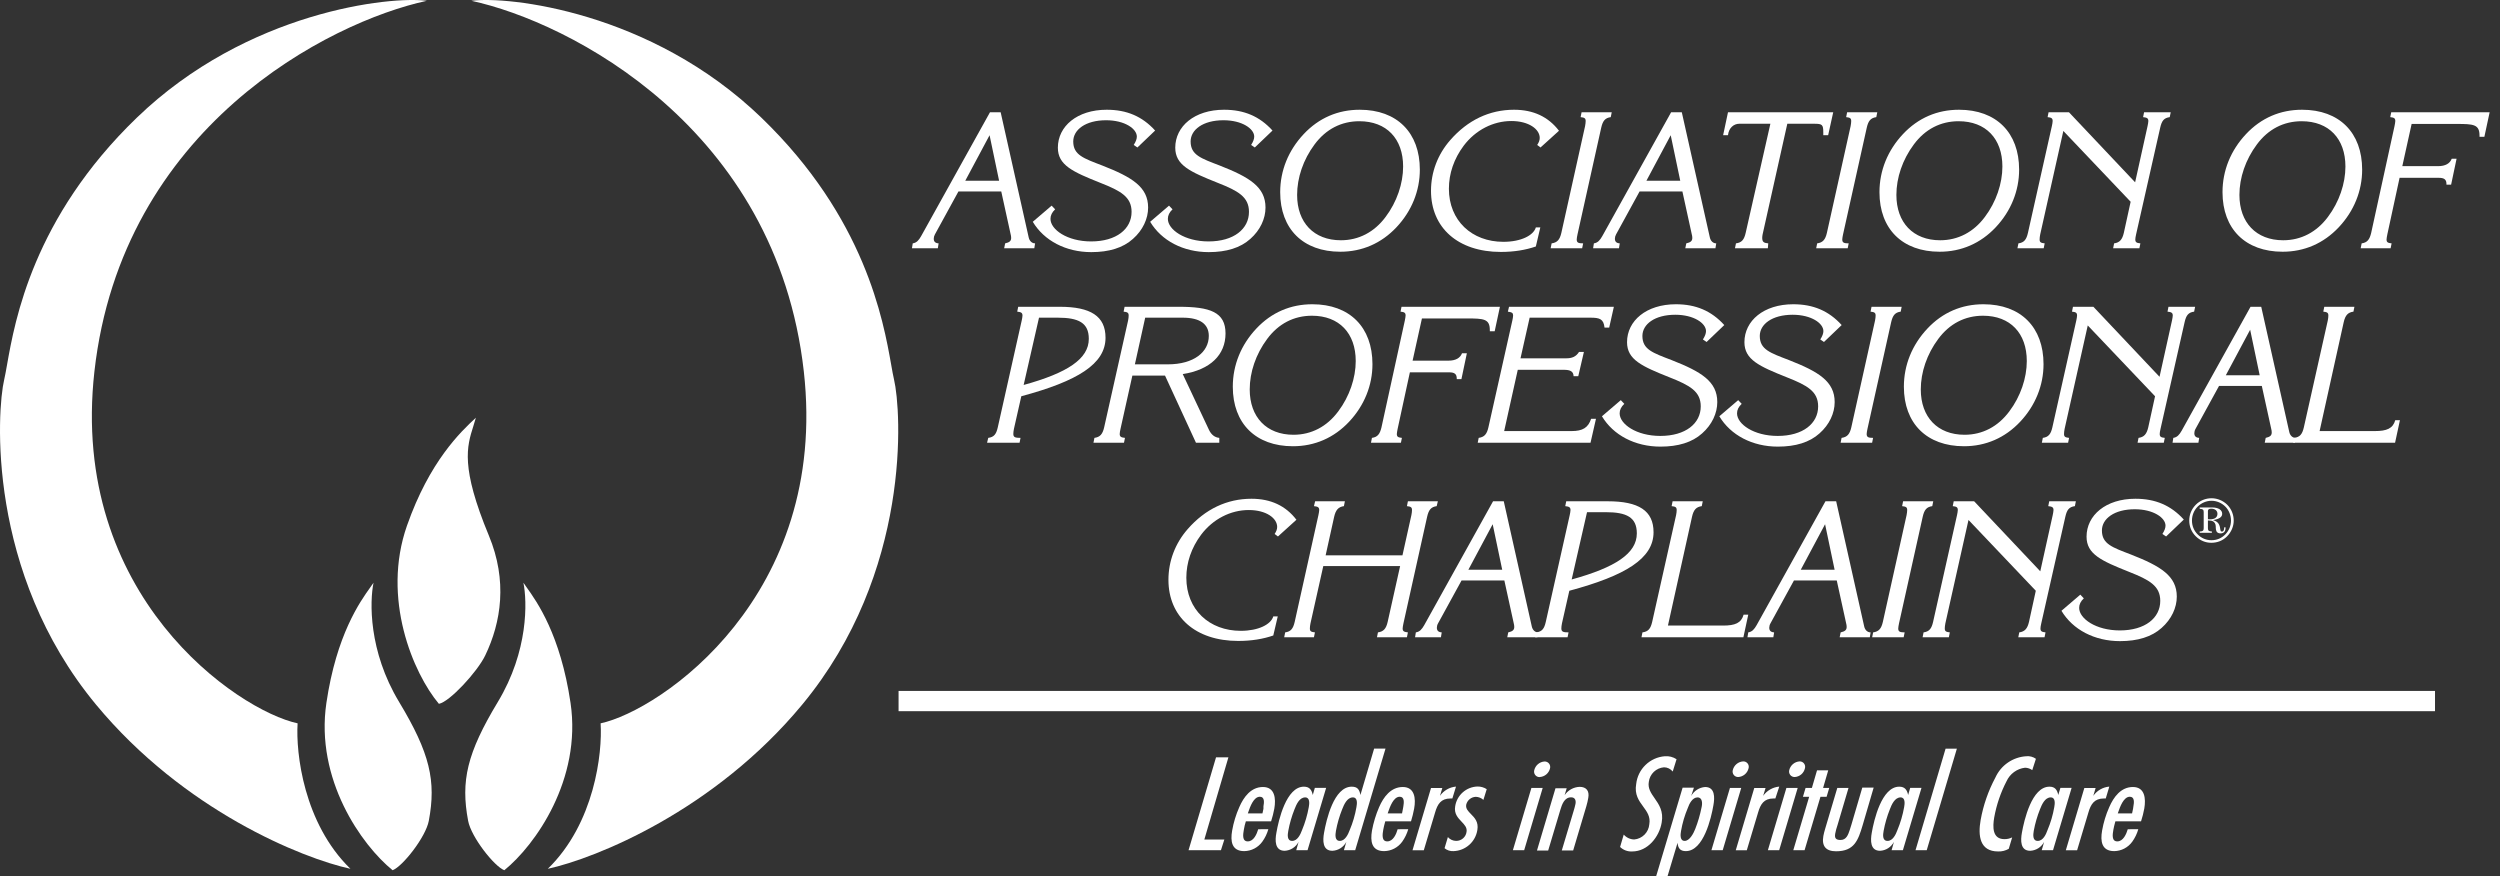
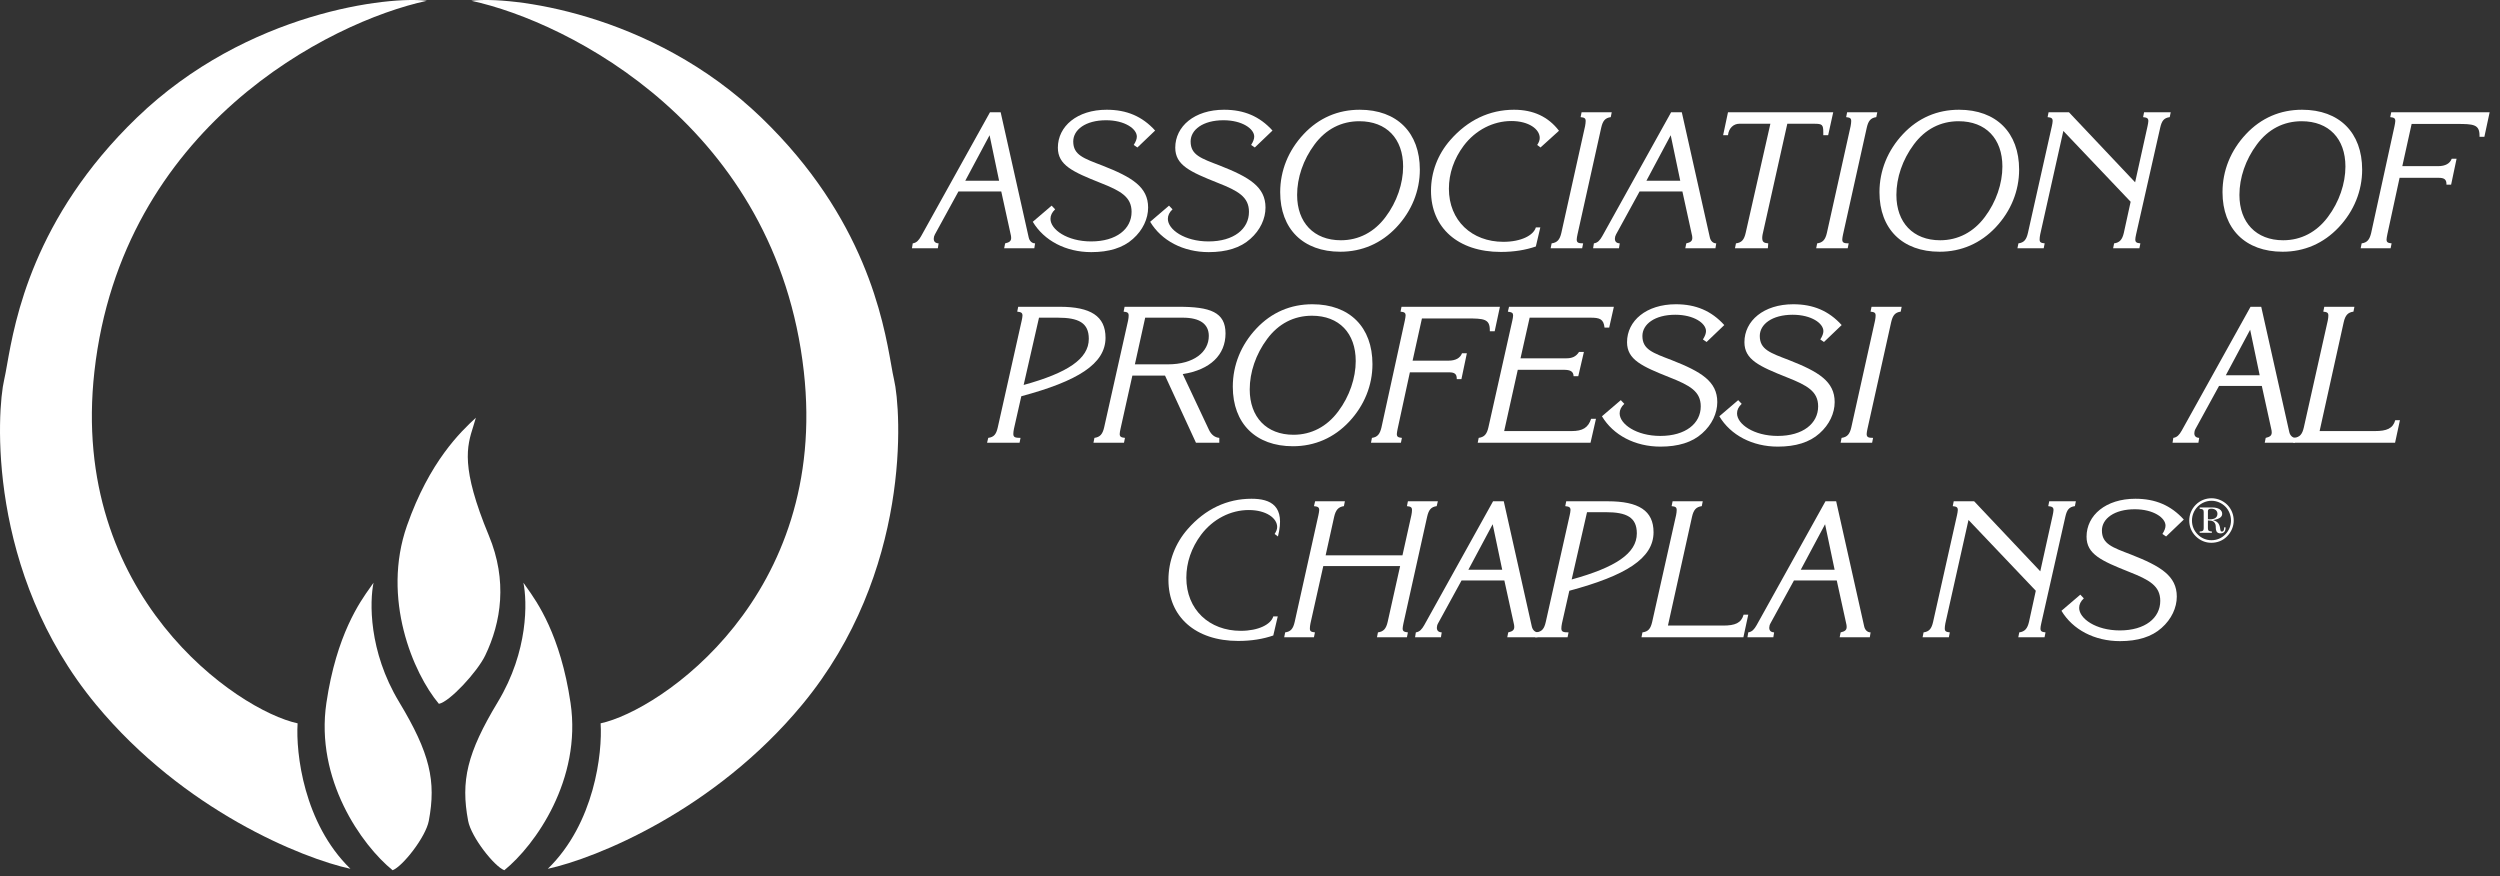
<svg xmlns="http://www.w3.org/2000/svg" width="234" height="82" viewBox="0 0 234 82" fill="none">
  <rect x="0" y="0" width="234" height="82" fill="#333333" stroke="none" />
  <path d="M8.99 65.954C17.206 75.874 28.287 80.332 32.801 81.321C28.419 77.061 27.679 70.468 27.856 67.704C22.227 66.487 6.479 55.761 8.838 34.764C11.403 11.922 30.798 2.053 39.952 0.075C36.605 -0.382 23.166 1.015 12.793 11.029C3.095 20.393 1.394 29.993 0.66 34.139C0.559 34.709 0.476 35.176 0.394 35.525C-0.291 38.416 -1.28 53.554 8.99 65.954Z" fill="white" />
  <path d="M75.085 65.954C66.869 75.874 55.787 80.332 51.274 81.321C55.656 77.061 56.396 70.468 56.218 67.704C61.848 66.487 77.595 55.761 75.237 34.764C72.671 11.922 53.277 2.053 44.123 0.075C47.47 -0.382 60.909 1.015 71.281 11.029C80.98 20.393 82.68 29.993 83.415 34.139L83.415 34.14C83.516 34.709 83.598 35.176 83.681 35.525C84.366 38.416 85.355 53.554 75.085 65.954Z" fill="white" />
  <path d="M47.204 81.454C50.114 79.096 54.457 72.949 53.404 65.802C52.461 59.405 50.251 56.316 49.295 54.978C49.171 54.805 49.068 54.661 48.991 54.543C49.346 56.268 49.48 60.924 46.595 65.707C43.704 70.5 43.115 73.105 43.818 76.833C44.105 78.354 46.266 81.099 47.204 81.454Z" fill="white" />
  <path d="M30.549 65.802C29.496 72.949 33.84 79.096 36.749 81.454C37.688 81.099 39.847 78.354 40.135 76.833C40.838 73.105 40.249 70.5 37.358 65.707C34.473 60.924 34.607 56.268 34.962 54.543C34.885 54.661 34.782 54.805 34.658 54.978C33.702 56.316 31.492 59.405 30.549 65.802Z" fill="white" />
  <path d="M41.08 65.878C38.672 63.01 35.701 56.015 38.094 49.199C40.206 43.183 43.112 40.421 44.541 39.1C44.468 39.372 44.385 39.632 44.303 39.893C43.703 41.789 43.095 43.713 45.758 50.131C47.515 54.363 46.916 58.236 45.416 61.352C44.674 62.892 42.068 65.708 41.08 65.878Z" fill="white" />
  <path d="M90.349 16.917L92.624 12.657L93.516 16.917H90.349ZM87.782 23.235L87.854 22.779C87.545 22.761 87.399 22.616 87.399 22.343C87.399 22.215 87.436 22.07 87.508 21.942L89.711 17.919H93.717L94.591 21.906C94.627 22.033 94.645 22.161 94.645 22.27C94.645 22.561 94.481 22.689 94.081 22.779L93.99 23.235H96.812L96.884 22.779C96.593 22.779 96.356 22.561 96.284 22.215L93.662 10.509H92.661L86.216 22.106C85.998 22.488 85.797 22.725 85.433 22.779L85.36 23.235H87.782Z" fill="white" />
  <path d="M98.434 19.248L96.668 20.759C97.724 22.525 99.763 23.599 102.148 23.599C103.804 23.599 105.115 23.198 106.044 22.361C106.972 21.542 107.464 20.467 107.464 19.43C107.464 17.5 105.971 16.59 103.185 15.497C101.438 14.824 100.455 14.514 100.455 13.24C100.455 12.148 101.601 11.255 103.531 11.255C105.279 11.255 106.408 12.056 106.408 12.785C106.408 13.003 106.317 13.258 106.116 13.568L106.462 13.804L108.119 12.22C106.917 10.891 105.461 10.272 103.586 10.272C100.819 10.272 99.016 11.82 99.016 13.822C99.016 15.461 100.4 16.08 103.003 17.118C104.897 17.864 105.916 18.428 105.916 19.83C105.916 21.432 104.496 22.598 102.129 22.598C99.89 22.598 98.325 21.487 98.325 20.486C98.325 20.158 98.47 19.867 98.761 19.594L98.434 19.248Z" fill="white" />
  <path d="M109.421 19.248L107.655 20.759C108.711 22.525 110.75 23.599 113.135 23.599C114.792 23.599 116.102 23.198 117.031 22.361C117.959 21.542 118.451 20.467 118.451 19.43C118.451 17.5 116.958 16.59 114.173 15.497C112.425 14.824 111.442 14.514 111.442 13.24C111.442 12.148 112.589 11.255 114.519 11.255C116.266 11.255 117.395 12.056 117.395 12.785C117.395 13.003 117.304 13.258 117.104 13.568L117.45 13.804L119.106 12.22C117.905 10.891 116.448 10.272 114.573 10.272C111.806 10.272 110.004 11.82 110.004 13.822C110.004 15.461 111.387 16.08 113.991 17.118C115.884 17.864 116.904 18.428 116.904 19.83C116.904 21.432 115.483 22.598 113.117 22.598C110.877 22.598 109.312 21.487 109.312 20.486C109.312 20.158 109.457 19.867 109.749 19.594L109.421 19.248Z" fill="white" />
  <path d="M119.826 17.991C119.826 21.432 121.974 23.562 125.451 23.562C127.49 23.562 129.293 22.779 130.713 21.268C132.133 19.757 132.897 17.864 132.897 15.88C132.897 12.421 130.767 10.272 127.272 10.272C125.233 10.272 123.449 11.037 122.029 12.548C120.59 14.077 119.826 15.971 119.826 17.991ZM127.235 11.347C129.784 11.347 131.332 12.985 131.332 15.588C131.332 17.172 130.749 18.902 129.693 20.304C128.637 21.724 127.181 22.488 125.506 22.488C122.975 22.488 121.41 20.831 121.41 18.246C121.41 16.644 121.974 14.951 123.048 13.513C124.104 12.093 125.542 11.347 127.235 11.347Z" fill="white" />
  <path d="M143.755 23.071L144.174 21.287H143.755C143.536 22.033 142.371 22.634 140.715 22.634C137.765 22.634 135.617 20.649 135.617 17.664C135.617 16.244 136.09 14.86 137.001 13.64C138.111 12.166 139.768 11.328 141.461 11.328C143.1 11.328 144.119 12.093 144.119 12.912C144.119 13.131 144.028 13.349 143.882 13.568L144.192 13.804L145.921 12.239C144.92 10.928 143.518 10.272 141.716 10.272C139.422 10.272 137.383 11.237 135.745 13.112C134.579 14.441 133.942 16.098 133.942 17.864C133.942 21.305 136.455 23.581 140.478 23.581C141.716 23.581 142.808 23.398 143.755 23.071Z" fill="white" />
  <path d="M145.141 23.235H148.091L148.182 22.779C147.727 22.779 147.581 22.707 147.581 22.415C147.581 22.306 147.617 22.124 147.654 21.942L149.875 11.947C150.021 11.31 150.239 11.037 150.767 10.964L150.858 10.509H148.036L147.945 10.964C148.309 11.001 148.418 11.073 148.418 11.328C148.418 11.438 148.4 11.62 148.364 11.802L146.143 21.796C145.997 22.434 145.76 22.707 145.232 22.779L145.141 23.235Z" fill="white" />
  <path d="M154.104 16.917L156.379 12.657L157.271 16.917H154.104ZM151.537 23.235L151.609 22.779C151.3 22.761 151.154 22.616 151.154 22.343C151.154 22.215 151.191 22.07 151.263 21.942L153.466 17.919H157.472L158.345 21.906C158.382 22.033 158.4 22.161 158.4 22.27C158.4 22.561 158.236 22.689 157.836 22.779L157.745 23.235H160.566L160.639 22.779C160.348 22.779 160.111 22.561 160.039 22.215L157.417 10.509H156.416L149.971 22.106C149.752 22.488 149.552 22.725 149.188 22.779L149.115 23.235H151.537Z" fill="white" />
  <path d="M165.472 23.235L165.508 22.779C165.071 22.743 164.944 22.634 164.944 22.252C164.944 22.142 164.962 22.051 164.98 21.942L167.292 11.583H169.805C170.551 11.583 170.66 11.656 170.66 12.384C170.66 12.475 170.66 12.566 170.66 12.657H171.115L171.589 10.509H161.74L161.284 12.657H161.74C161.812 11.966 162.286 11.583 162.796 11.583H165.708L163.396 21.796C163.251 22.434 163.032 22.707 162.486 22.779L162.395 23.235H165.472Z" fill="white" />
  <path d="M169.996 23.235H172.946L173.037 22.779C172.581 22.779 172.436 22.707 172.436 22.415C172.436 22.306 172.472 22.124 172.509 21.942L174.73 11.947C174.875 11.31 175.094 11.037 175.622 10.964L175.713 10.509H172.891L172.8 10.964C173.164 11.001 173.273 11.073 173.273 11.328C173.273 11.438 173.255 11.62 173.219 11.802L170.998 21.796C170.852 22.434 170.615 22.707 170.087 22.779L169.996 23.235Z" fill="white" />
  <path d="M175.918 17.991C175.918 21.432 178.066 23.562 181.544 23.562C183.583 23.562 185.385 22.779 186.805 21.268C188.225 19.757 188.99 17.864 188.99 15.88C188.99 12.421 186.86 10.272 183.364 10.272C181.325 10.272 179.541 11.037 178.121 12.548C176.683 14.077 175.918 15.971 175.918 17.991ZM183.328 11.347C185.876 11.347 187.424 12.985 187.424 15.588C187.424 17.172 186.841 18.902 185.785 20.304C184.729 21.724 183.273 22.488 181.598 22.488C179.068 22.488 177.502 20.831 177.502 18.246C177.502 16.644 178.066 14.951 179.14 13.513C180.196 12.093 181.635 11.347 183.328 11.347Z" fill="white" />
  <path d="M190.963 21.942L193.129 12.257L199.428 18.884L198.791 21.796C198.646 22.415 198.409 22.707 197.881 22.779L197.79 23.235H200.248L200.339 22.779C199.975 22.743 199.865 22.67 199.865 22.415C199.865 22.343 199.884 22.161 199.938 21.942L202.196 11.947C202.341 11.31 202.542 11.037 203.088 10.964L203.179 10.509H200.685L200.594 10.964C200.958 11.001 201.085 11.073 201.085 11.328C201.085 11.438 201.049 11.62 201.012 11.802L199.847 17.063L193.657 10.509H191.746L191.655 10.964C192.019 11.001 192.128 11.073 192.128 11.328C192.128 11.456 192.092 11.62 192.055 11.802L189.816 21.796C189.67 22.434 189.452 22.707 188.924 22.779L188.833 23.235H191.291L191.382 22.779C191.018 22.743 190.908 22.67 190.908 22.415C190.908 22.288 190.926 22.124 190.963 21.942Z" fill="white" />
  <path d="M208.027 17.991C208.027 21.432 210.175 23.562 213.652 23.562C215.691 23.562 217.493 22.779 218.913 21.268C220.334 19.757 221.098 17.864 221.098 15.88C221.098 12.421 218.968 10.272 215.473 10.272C213.434 10.272 211.649 11.037 210.229 12.548C208.791 14.077 208.027 15.971 208.027 17.991ZM215.436 11.347C217.985 11.347 219.532 12.985 219.532 15.588C219.532 17.172 218.95 18.902 217.894 20.304C216.838 21.724 215.382 22.488 213.707 22.488C211.176 22.488 209.61 20.831 209.61 18.246C209.61 16.644 210.175 14.951 211.249 13.513C212.305 12.093 213.743 11.347 215.436 11.347Z" fill="white" />
  <path d="M223.454 21.942L224.601 16.644H228.278C228.788 16.644 228.988 16.808 228.988 17.227C228.988 17.245 228.988 17.263 228.988 17.282H229.425L229.935 14.86H229.48C229.316 15.297 228.897 15.552 228.205 15.552H224.856L225.729 11.601H229.935C231.519 11.601 232.083 11.638 232.083 12.694C232.083 12.73 232.083 12.767 232.083 12.803H232.538L233.03 10.509H223.818L223.727 10.964C224.091 11.001 224.2 11.073 224.2 11.328C224.2 11.438 224.164 11.601 224.127 11.802L221.943 21.796C221.797 22.415 221.579 22.707 221.051 22.779L220.96 23.235H223.763L223.854 22.779C223.49 22.743 223.381 22.67 223.381 22.415C223.381 22.306 223.417 22.142 223.454 21.942Z" fill="white" />
  <path d="M94.903 40.148L95.594 37.089C100.874 35.669 103.477 34.067 103.477 31.609C103.477 29.588 102.076 28.715 99.199 28.715H95.303L95.212 29.17C95.576 29.206 95.704 29.279 95.704 29.534C95.704 29.661 95.667 29.825 95.631 30.007L93.392 40.002C93.246 40.639 93.046 40.912 92.499 40.985L92.39 41.44H95.431L95.522 40.985C95.03 40.985 94.848 40.931 94.848 40.621C94.848 40.493 94.866 40.33 94.903 40.148ZM95.813 36.033L97.251 29.734H98.999C100.947 29.734 101.912 30.207 101.912 31.718C101.912 33.594 99.909 34.904 95.813 36.033Z" fill="white" />
  <path d="M104.878 40.148L105.989 35.159H109.047L111.942 41.44H114.127V40.985C113.708 40.949 113.38 40.694 113.162 40.239L110.704 35.014C113.289 34.613 114.709 33.211 114.709 31.209C114.709 29.206 113.253 28.715 110.34 28.715H105.261L105.17 29.17C105.534 29.206 105.643 29.279 105.643 29.534C105.643 29.661 105.625 29.825 105.588 30.007L103.349 40.002C103.203 40.639 102.967 40.912 102.439 40.985L102.348 41.44H105.206L105.297 40.985C104.933 40.949 104.805 40.876 104.805 40.621C104.805 40.493 104.842 40.33 104.878 40.148ZM106.225 34.103L107.19 29.734H110.704C112.324 29.734 113.144 30.335 113.144 31.445C113.144 32.938 111.76 34.103 109.302 34.103H106.225Z" fill="white" />
  <path d="M115.39 36.197C115.39 39.638 117.538 41.768 121.015 41.768C123.054 41.768 124.857 40.985 126.277 39.474C127.697 37.963 128.462 36.07 128.462 34.085C128.462 30.626 126.331 28.478 122.836 28.478C120.797 28.478 119.013 29.242 117.593 30.754C116.155 32.283 115.39 34.176 115.39 36.197ZM122.8 29.552C125.348 29.552 126.896 31.191 126.896 33.794C126.896 35.378 126.313 37.107 125.257 38.509C124.201 39.929 122.745 40.694 121.07 40.694C118.54 40.694 116.974 39.037 116.974 36.452C116.974 34.85 117.538 33.157 118.612 31.718C119.668 30.298 121.106 29.552 122.8 29.552Z" fill="white" />
  <path d="M130.817 40.148L131.964 34.85H135.642C136.151 34.85 136.352 35.014 136.352 35.432C136.352 35.451 136.352 35.469 136.352 35.487H136.789L137.298 33.066H136.843C136.679 33.503 136.261 33.758 135.569 33.758H132.219L133.093 29.807H137.298C138.882 29.807 139.447 29.843 139.447 30.899C139.447 30.936 139.447 30.972 139.447 31.008H139.902L140.393 28.715H131.181L131.09 29.17C131.454 29.206 131.564 29.279 131.564 29.534C131.564 29.643 131.527 29.807 131.491 30.007L129.306 40.002C129.16 40.621 128.942 40.912 128.414 40.985L128.323 41.44H131.127L131.218 40.985C130.854 40.949 130.744 40.876 130.744 40.621C130.744 40.512 130.781 40.348 130.817 40.148Z" fill="white" />
  <path d="M151.058 28.715H141.245L141.136 29.17C141.536 29.224 141.627 29.297 141.627 29.534C141.627 29.661 141.591 29.825 141.554 30.007L139.315 40.002C139.17 40.639 138.933 40.912 138.405 40.985L138.314 41.44H148.873L149.383 39.201H148.928C148.655 40.038 148.127 40.348 147.107 40.348H140.79L142.064 34.613H146.361C146.98 34.613 147.271 34.759 147.289 35.214H147.726L148.254 32.938H147.799C147.508 33.393 147.144 33.539 146.579 33.539H142.319L143.175 29.734H148.855C149.747 29.734 150.093 29.861 150.184 30.663H150.621L151.058 28.715Z" fill="white" />
  <path d="M151.708 37.453L149.942 38.964C150.998 40.73 153.037 41.804 155.422 41.804C157.079 41.804 158.389 41.404 159.318 40.566C160.246 39.747 160.738 38.673 160.738 37.635C160.738 35.706 159.245 34.795 156.46 33.703C154.712 33.029 153.729 32.72 153.729 31.445C153.729 30.353 154.876 29.461 156.806 29.461C158.553 29.461 159.682 30.262 159.682 30.99C159.682 31.209 159.591 31.464 159.391 31.773L159.737 32.01L161.393 30.426C160.192 29.097 158.735 28.478 156.86 28.478C154.093 28.478 152.291 30.025 152.291 32.028C152.291 33.666 153.674 34.285 156.278 35.323C158.171 36.07 159.19 36.634 159.19 38.036C159.19 39.638 157.77 40.803 155.404 40.803C153.164 40.803 151.599 39.693 151.599 38.691C151.599 38.364 151.744 38.072 152.036 37.799L151.708 37.453Z" fill="white" />
  <path d="M162.695 37.453L160.929 38.964C161.985 40.73 164.024 41.804 166.409 41.804C168.066 41.804 169.377 41.404 170.305 40.566C171.234 39.747 171.725 38.673 171.725 37.635C171.725 35.706 170.232 34.795 167.447 33.703C165.699 33.029 164.716 32.72 164.716 31.445C164.716 30.353 165.863 29.461 167.793 29.461C169.541 29.461 170.669 30.262 170.669 30.99C170.669 31.209 170.578 31.464 170.378 31.773L170.724 32.01L172.381 30.426C171.179 29.097 169.723 28.478 167.847 28.478C165.08 28.478 163.278 30.025 163.278 32.028C163.278 33.666 164.662 34.285 167.265 35.323C169.158 36.07 170.178 36.634 170.178 38.036C170.178 39.638 168.758 40.803 166.391 40.803C164.152 40.803 162.586 39.693 162.586 38.691C162.586 38.364 162.732 38.072 163.023 37.799L162.695 37.453Z" fill="white" />
  <path d="M172.281 41.44H175.23L175.321 40.985C174.866 40.985 174.72 40.912 174.72 40.621C174.72 40.512 174.757 40.33 174.793 40.148L177.014 30.153C177.16 29.516 177.378 29.242 177.906 29.17L177.997 28.715H175.175L175.084 29.17C175.449 29.206 175.558 29.279 175.558 29.534C175.558 29.643 175.54 29.825 175.503 30.007L173.282 40.002C173.136 40.639 172.9 40.912 172.372 40.985L172.281 41.44Z" fill="white" />
-   <path d="M178.203 36.197C178.203 39.638 180.351 41.768 183.828 41.768C185.867 41.768 187.669 40.985 189.09 39.474C190.51 37.963 191.274 36.07 191.274 34.085C191.274 30.626 189.144 28.478 185.649 28.478C183.61 28.478 181.825 29.242 180.405 30.754C178.967 32.283 178.203 34.176 178.203 36.197ZM185.612 29.552C188.161 29.552 189.708 31.191 189.708 33.794C189.708 35.378 189.126 37.107 188.07 38.509C187.014 39.929 185.558 40.694 183.883 40.694C181.352 40.694 179.786 39.037 179.786 36.452C179.786 34.85 180.351 33.157 181.425 31.718C182.481 30.298 183.919 29.552 185.612 29.552Z" fill="white" />
-   <path d="M193.247 40.148L195.414 30.462L201.713 37.089L201.076 40.002C200.93 40.621 200.694 40.912 200.166 40.985L200.075 41.44H202.532L202.623 40.985C202.259 40.949 202.15 40.876 202.15 40.621C202.15 40.548 202.168 40.366 202.223 40.148L204.48 30.153C204.626 29.516 204.826 29.242 205.372 29.17L205.463 28.715H202.969L202.878 29.17C203.242 29.206 203.37 29.279 203.37 29.534C203.37 29.643 203.333 29.825 203.297 30.007L202.132 35.269L195.942 28.715H194.03L193.939 29.17C194.303 29.206 194.413 29.279 194.413 29.534C194.413 29.661 194.376 29.825 194.34 30.007L192.101 40.002C191.955 40.639 191.736 40.912 191.208 40.985L191.117 41.44H193.575L193.666 40.985C193.302 40.949 193.193 40.876 193.193 40.621C193.193 40.493 193.211 40.33 193.247 40.148Z" fill="white" />
  <path d="M208.338 35.123L210.614 30.863L211.506 35.123H208.338ZM205.771 41.44L205.844 40.985C205.534 40.967 205.389 40.821 205.389 40.548C205.389 40.421 205.425 40.275 205.498 40.148L207.701 36.124H211.706L212.58 40.111C212.616 40.239 212.634 40.366 212.634 40.475C212.634 40.767 212.471 40.894 212.07 40.985L211.979 41.44H214.801L214.874 40.985C214.582 40.985 214.346 40.767 214.273 40.421L211.651 28.715H210.65L204.205 40.312C203.987 40.694 203.786 40.931 203.422 40.985L203.35 41.44H205.771Z" fill="white" />
  <path d="M224.179 41.44L224.634 39.328H224.197C223.978 40.111 223.396 40.348 222.285 40.348H217.115L219.372 30.153C219.518 29.516 219.755 29.242 220.283 29.17L220.374 28.715H217.552L217.461 29.17C217.825 29.206 217.934 29.279 217.934 29.534C217.934 29.661 217.916 29.825 217.879 30.007L215.64 40.002C215.494 40.639 215.276 40.912 214.73 40.985L214.639 41.44H224.179Z" fill="white" />
-   <path d="M119.179 59.482L119.597 57.698H119.179C118.96 58.444 117.795 59.045 116.138 59.045C113.189 59.045 111.041 57.061 111.041 54.075C111.041 52.655 111.514 51.271 112.424 50.051C113.535 48.577 115.192 47.739 116.885 47.739C118.523 47.739 119.543 48.504 119.543 49.323C119.543 49.542 119.452 49.76 119.306 49.979L119.616 50.215L121.345 48.65C120.344 47.339 118.942 46.683 117.14 46.683C114.846 46.683 112.807 47.648 111.168 49.523C110.003 50.852 109.366 52.509 109.366 54.275C109.366 57.716 111.878 59.992 115.902 59.992C117.14 59.992 118.232 59.81 119.179 59.482Z" fill="white" />
+   <path d="M119.179 59.482L119.597 57.698H119.179C118.96 58.444 117.795 59.045 116.138 59.045C113.189 59.045 111.041 57.061 111.041 54.075C111.041 52.655 111.514 51.271 112.424 50.051C113.535 48.577 115.192 47.739 116.885 47.739C118.523 47.739 119.543 48.504 119.543 49.323C119.543 49.542 119.452 49.76 119.306 49.979L119.616 50.215C120.344 47.339 118.942 46.683 117.14 46.683C114.846 46.683 112.807 47.648 111.168 49.523C110.003 50.852 109.366 52.509 109.366 54.275C109.366 57.716 111.878 59.992 115.902 59.992C117.14 59.992 118.232 59.81 119.179 59.482Z" fill="white" />
  <path d="M120.201 59.646H122.986L123.078 59.191C122.713 59.154 122.604 59.081 122.604 58.827C122.604 58.699 122.622 58.535 122.659 58.353L123.86 52.983H131.052L129.886 58.208C129.741 58.845 129.504 59.118 128.976 59.191L128.885 59.646H131.689L131.78 59.191C131.416 59.154 131.288 59.081 131.288 58.827C131.288 58.717 131.325 58.535 131.361 58.353L133.582 48.358C133.728 47.721 133.946 47.448 134.474 47.375L134.583 46.92H131.78L131.689 47.375C132.053 47.412 132.162 47.484 132.162 47.739C132.162 47.867 132.144 48.031 132.107 48.213L131.27 51.981H124.079L124.88 48.358C125.025 47.739 125.262 47.448 125.79 47.375L125.881 46.92H123.096L122.986 47.375C123.351 47.412 123.478 47.484 123.478 47.739C123.478 47.849 123.442 48.031 123.405 48.213L121.184 58.208C121.038 58.845 120.82 59.118 120.292 59.191L120.201 59.646Z" fill="white" />
  <path d="M137.439 53.328L139.715 49.068L140.607 53.328H137.439ZM134.872 59.646L134.945 59.191C134.635 59.172 134.49 59.027 134.49 58.754C134.49 58.626 134.526 58.481 134.599 58.353L136.802 54.33H140.807L141.681 58.317C141.717 58.444 141.735 58.572 141.735 58.681C141.735 58.972 141.571 59.1 141.171 59.191L141.08 59.646H143.902L143.975 59.191C143.683 59.191 143.447 58.972 143.374 58.626L140.752 46.92H139.751L133.306 58.517C133.088 58.899 132.887 59.136 132.523 59.191L132.451 59.646H134.872Z" fill="white" />
  <path d="M146.198 58.353L146.889 55.295C152.169 53.875 154.772 52.273 154.772 49.815C154.772 47.794 153.371 46.92 150.494 46.92H146.598L146.507 47.375C146.871 47.412 146.999 47.484 146.999 47.739C146.999 47.867 146.962 48.031 146.926 48.213L144.686 58.208C144.541 58.845 144.341 59.118 143.794 59.191L143.685 59.646H146.725L146.817 59.191C146.325 59.191 146.143 59.136 146.143 58.827C146.143 58.699 146.161 58.535 146.198 58.353ZM147.108 54.239L148.546 47.94H150.294C152.242 47.94 153.207 48.413 153.207 49.924C153.207 51.799 151.204 53.11 147.108 54.239Z" fill="white" />
  <path d="M163.182 59.646L163.637 57.534H163.201C162.982 58.317 162.399 58.553 161.289 58.553H156.119L158.376 48.358C158.522 47.721 158.758 47.448 159.286 47.375L159.377 46.92H156.555L156.464 47.375C156.829 47.412 156.938 47.484 156.938 47.739C156.938 47.867 156.92 48.031 156.883 48.213L154.644 58.208C154.498 58.845 154.28 59.118 153.734 59.191L153.643 59.646H163.182Z" fill="white" />
  <path d="M168.552 53.328L170.827 49.068L171.72 53.328H168.552ZM165.985 59.646L166.058 59.191C165.748 59.172 165.602 59.027 165.602 58.754C165.602 58.626 165.639 58.481 165.712 58.353L167.915 54.33H171.92L172.794 58.317C172.83 58.444 172.848 58.572 172.848 58.681C172.848 58.972 172.684 59.1 172.284 59.191L172.193 59.646H175.015L175.088 59.191C174.796 59.191 174.56 58.972 174.487 58.626L171.865 46.92H170.864L164.419 58.517C164.201 58.899 164 59.136 163.636 59.191L163.563 59.646H165.985Z" fill="white" />
-   <path d="M175.235 59.646H178.184L178.275 59.191C177.82 59.191 177.675 59.118 177.675 58.827C177.675 58.717 177.711 58.535 177.747 58.353L179.969 48.358C180.114 47.721 180.333 47.448 180.861 47.375L180.952 46.92H178.13L178.039 47.375C178.403 47.412 178.512 47.484 178.512 47.739C178.512 47.849 178.494 48.031 178.457 48.213L176.236 58.208C176.091 58.845 175.854 59.118 175.326 59.191L175.235 59.646Z" fill="white" />
  <path d="M182.085 58.353L184.252 48.668L190.551 55.295L189.914 58.208C189.768 58.827 189.531 59.118 189.003 59.191L188.912 59.646H191.37L191.461 59.191C191.097 59.154 190.988 59.081 190.988 58.827C190.988 58.754 191.006 58.572 191.061 58.353L193.318 48.358C193.464 47.721 193.664 47.448 194.21 47.375L194.301 46.92H191.807L191.716 47.375C192.08 47.412 192.208 47.484 192.208 47.739C192.208 47.849 192.171 48.031 192.135 48.213L190.97 53.474L184.78 46.92H182.868L182.777 47.375C183.141 47.412 183.25 47.484 183.25 47.739C183.25 47.867 183.214 48.031 183.178 48.213L180.938 58.208C180.793 58.845 180.574 59.118 180.046 59.191L179.955 59.646H182.413L182.504 59.191C182.14 59.154 182.031 59.081 182.031 58.827C182.031 58.699 182.049 58.535 182.085 58.353Z" fill="white" />
  <path d="M194.718 55.659L192.952 57.17C194.008 58.936 196.047 60.01 198.432 60.01C200.089 60.01 201.399 59.609 202.328 58.772C203.256 57.953 203.748 56.879 203.748 55.841C203.748 53.911 202.255 53.001 199.47 51.908C197.722 51.235 196.739 50.925 196.739 49.651C196.739 48.559 197.886 47.666 199.816 47.666C201.563 47.666 202.692 48.468 202.692 49.196C202.692 49.414 202.601 49.669 202.401 49.979L202.747 50.215L204.403 48.631C203.202 47.302 201.745 46.683 199.87 46.683C197.103 46.683 195.301 48.231 195.301 50.233C195.301 51.872 196.684 52.491 199.288 53.529C201.181 54.275 202.2 54.84 202.2 56.241C202.2 57.843 200.78 59.008 198.414 59.008C196.174 59.008 194.609 57.898 194.609 56.897C194.609 56.569 194.754 56.278 195.046 56.005L194.718 55.659Z" fill="white" />
-   <rect x="84.106" y="64.671" width="143.811" height="1.896" fill="white" />
  <path d="M207.001 46.636C206.442 46.636 205.908 46.855 205.52 47.249C205.126 47.65 204.913 48.172 204.913 48.724C204.913 49.288 205.126 49.804 205.526 50.199C205.927 50.593 206.436 50.805 206.976 50.805C207.553 50.805 208.057 50.599 208.445 50.211C208.852 49.804 209.076 49.264 209.076 48.73C209.076 48.172 208.858 47.632 208.475 47.249C208.087 46.861 207.547 46.636 207.001 46.636ZM207.001 46.873C207.474 46.873 207.947 47.073 208.287 47.413C208.627 47.747 208.821 48.238 208.821 48.724C208.821 49.209 208.633 49.671 208.281 50.029C207.935 50.381 207.492 50.563 206.995 50.563C206.503 50.563 206.06 50.381 205.708 50.029C205.356 49.677 205.168 49.228 205.168 48.724C205.168 48.232 205.356 47.771 205.702 47.419C206.048 47.073 206.515 46.873 207.001 46.873ZM205.89 47.498V47.626C206.175 47.638 206.266 47.698 206.266 47.923V49.452C206.266 49.671 206.169 49.743 205.89 49.749V49.871H207.031V49.749C206.752 49.737 206.661 49.671 206.661 49.452V48.718C206.691 48.718 206.728 48.718 206.758 48.718C207.092 48.718 207.292 48.839 207.371 49.112C207.419 49.282 207.365 49.525 207.462 49.731C207.523 49.853 207.65 49.925 207.838 49.925C208.148 49.925 208.312 49.743 208.312 49.398C208.312 49.385 208.312 49.373 208.312 49.361H208.184C208.184 49.622 208.111 49.756 207.984 49.756C207.796 49.756 207.838 49.543 207.777 49.306C207.693 48.973 207.517 48.797 207.146 48.681C207.729 48.578 207.996 48.396 207.996 48.093C207.996 47.741 207.656 47.498 207.055 47.498H205.89ZM206.661 48.602V47.826C206.661 47.686 206.77 47.613 206.97 47.613C207.347 47.613 207.553 47.82 207.553 48.093C207.553 48.414 207.31 48.609 206.855 48.609C206.825 48.609 206.758 48.609 206.661 48.602Z" fill="white" />
-   <path fill-rule="evenodd" clip-rule="evenodd" d="M125.79 79.579H126.847L129.684 70.068H128.619L127.336 74.411C127.243 73.913 127.072 73.633 126.52 73.633C124.842 73.633 124.142 76.754 123.932 77.945C123.8 78.677 123.785 79.634 124.71 79.634C124.981 79.621 125.244 79.538 125.473 79.392C125.702 79.246 125.889 79.042 126.015 78.801L125.79 79.579ZM125.627 75.75C125.798 75.314 126.085 74.637 126.629 74.637C127.088 74.637 127.026 75.213 126.963 75.548C126.835 76.291 126.621 77.017 126.326 77.711C126.186 78.093 125.899 78.708 125.409 78.708C124.919 78.708 124.982 78.132 125.044 77.766C125.171 77.076 125.366 76.401 125.627 75.75ZM111.248 79.579H114.28L114.598 78.583H112.725L114.979 70.885H113.821L111.248 79.579ZM118.15 78.785C118.407 78.43 118.599 78.032 118.717 77.61L117.769 77.618C117.637 78.062 117.35 78.754 116.79 78.754C116.235 78.754 116.353 78.073 116.423 77.667L116.425 77.657C116.468 77.393 116.53 77.133 116.611 76.879H118.974C119.102 76.486 119.203 76.086 119.277 75.68C119.44 74.738 119.331 73.664 118.212 73.664C117.093 73.664 116.409 74.598 115.997 75.548C115.686 76.249 115.461 76.986 115.329 77.743C115.15 78.746 115.29 79.665 116.456 79.665C116.787 79.66 117.113 79.579 117.407 79.426C117.701 79.273 117.955 79.054 118.15 78.785ZM117.925 74.575C118.391 74.575 118.321 75.135 118.259 75.47V75.695C118.249 75.741 118.24 75.786 118.232 75.83L118.232 75.83C118.212 75.93 118.192 76.029 118.166 76.131H116.798L116.83 76.038C117.009 75.518 117.333 74.575 117.925 74.575ZM122.386 79.579H121.329L121.546 78.801C121.421 79.041 121.235 79.244 121.008 79.39C120.78 79.536 120.518 79.62 120.248 79.634C119.324 79.634 119.331 78.677 119.471 77.945C119.673 76.77 120.396 73.633 122.044 73.633C122.565 73.633 122.774 73.929 122.875 74.411L123.07 73.742H124.127L122.386 79.579ZM122.168 74.637C121.616 74.637 121.337 75.314 121.166 75.75C120.905 76.401 120.71 77.076 120.583 77.766C120.513 78.132 120.451 78.708 120.948 78.708C121.445 78.708 121.725 78.093 121.865 77.711C122.156 77.016 122.37 76.29 122.502 75.548C122.565 75.213 122.619 74.637 122.168 74.637ZM131.813 77.61C131.692 78.031 131.5 78.428 131.246 78.785C131.051 79.054 130.797 79.273 130.503 79.426C130.209 79.579 129.883 79.66 129.552 79.665C128.378 79.665 128.246 78.746 128.417 77.743C128.557 76.988 128.781 76.252 129.085 75.548C129.497 74.598 130.181 73.664 131.3 73.664C132.42 73.664 132.536 74.738 132.365 75.68C132.291 76.085 132.192 76.485 132.07 76.879H129.66C129.649 76.922 129.637 76.966 129.626 77.008L129.626 77.008L129.626 77.008C129.568 77.224 129.513 77.43 129.474 77.657C129.404 78.062 129.287 78.754 129.847 78.754C130.407 78.754 130.694 78.062 130.819 77.618L131.813 77.61ZM131.355 75.47C131.409 75.135 131.479 74.575 131.013 74.575C130.423 74.575 130.092 75.534 129.914 76.052L129.886 76.131H131.23C131.266 75.988 131.295 75.842 131.316 75.695L131.355 75.47ZM135.761 74.738H135.94L136.282 73.625C135.984 73.65 135.696 73.741 135.436 73.89C135.177 74.04 134.954 74.244 134.782 74.489L135 73.757H133.943L132.21 79.587H133.267L134.324 76.053C134.549 75.267 134.875 74.738 135.761 74.738ZM138.847 74.871C138.651 74.691 138.397 74.589 138.132 74.582C137.924 74.59 137.724 74.666 137.562 74.798C137.401 74.93 137.287 75.111 137.238 75.314C137.173 75.681 137.413 75.924 137.682 76.197C138.023 76.542 138.41 76.935 138.28 77.688C138.197 78.225 137.93 78.716 137.524 79.077C137.118 79.438 136.599 79.646 136.057 79.665C135.75 79.687 135.446 79.59 135.21 79.393L135.521 78.35C135.617 78.461 135.737 78.551 135.871 78.613C136.005 78.675 136.15 78.707 136.298 78.708C136.535 78.71 136.765 78.624 136.944 78.468C137.123 78.312 137.239 78.095 137.269 77.859C137.336 77.468 137.079 77.198 136.798 76.903C136.459 76.547 136.086 76.155 136.205 75.47C136.281 74.965 136.532 74.502 136.914 74.164C137.296 73.825 137.785 73.632 138.295 73.617C138.601 73.614 138.901 73.7 139.158 73.866L138.847 74.871ZM141.606 79.579H142.663L144.396 73.75H143.339L141.606 79.579ZM143.886 72.691C143.958 72.724 144.037 72.74 144.116 72.738V72.73C144.341 72.717 144.556 72.632 144.73 72.488C144.903 72.343 145.026 72.147 145.08 71.928C145.102 71.85 145.106 71.768 145.09 71.689C145.074 71.609 145.04 71.534 144.99 71.471C144.94 71.407 144.876 71.356 144.802 71.322C144.729 71.288 144.648 71.272 144.567 71.275C144.339 71.29 144.123 71.379 143.949 71.528C143.776 71.676 143.654 71.877 143.603 72.1C143.584 72.177 143.583 72.257 143.6 72.335C143.617 72.412 143.652 72.485 143.701 72.546C143.751 72.608 143.814 72.658 143.886 72.691ZM146.448 74.427C146.604 74.197 146.812 74.006 147.055 73.871C147.298 73.736 147.569 73.66 147.847 73.648C148.492 73.648 148.779 74.038 148.663 74.676C148.62 74.939 148.56 75.199 148.484 75.454L147.248 79.603H146.184L147.349 75.711C147.362 75.659 147.377 75.607 147.392 75.555C147.421 75.451 147.45 75.348 147.466 75.244C147.528 74.902 147.419 74.629 147.054 74.629C146.409 74.629 146.196 75.321 146.041 75.826L146.036 75.843L144.909 79.611H143.86L145.593 73.781H146.642L146.448 74.427ZM156.204 71.925C156.345 71.994 156.469 72.093 156.567 72.216L156.925 71.064C156.601 70.851 156.215 70.752 155.829 70.784C155.149 70.836 154.509 71.125 154.02 71.6C153.53 72.074 153.222 72.705 153.147 73.384C152.975 74.369 153.4 74.948 153.801 75.493C154.16 75.982 154.5 76.445 154.375 77.151C154.346 77.517 154.187 77.862 153.928 78.122C153.669 78.383 153.327 78.543 152.961 78.575C152.775 78.571 152.592 78.528 152.423 78.449C152.255 78.37 152.104 78.256 151.982 78.116L151.64 79.276C151.79 79.421 151.968 79.533 152.163 79.605C152.358 79.677 152.567 79.708 152.774 79.696C154.236 79.696 155.308 78.326 155.533 76.995C155.725 75.935 155.277 75.294 154.869 74.712C154.532 74.23 154.223 73.788 154.329 73.181C154.373 72.825 154.538 72.495 154.797 72.246C155.057 71.998 155.393 71.847 155.751 71.819C155.908 71.82 156.063 71.856 156.204 71.925ZM158.293 74.505C158.423 74.266 158.611 74.065 158.839 73.918C159.067 73.771 159.328 73.684 159.598 73.664C160.531 73.664 160.508 74.637 160.375 75.369C160.173 76.552 159.458 79.665 157.795 79.665C157.259 79.665 157.072 79.393 157.018 78.887L156.085 82H155.02L157.492 73.726H158.549L158.293 74.505ZM158.891 74.637C158.409 74.637 158.114 75.236 157.982 75.618C157.687 76.312 157.473 77.038 157.344 77.781C157.282 78.116 157.228 78.708 157.686 78.708C158.145 78.708 158.51 78.015 158.673 77.595C158.929 76.941 159.127 76.267 159.264 75.579C159.357 75.213 159.357 74.637 158.891 74.637ZM160.189 79.579H161.246L162.979 73.75H161.922L160.189 79.579ZM162.469 72.683C162.541 72.716 162.62 72.732 162.699 72.73C162.925 72.716 163.141 72.63 163.314 72.484C163.488 72.339 163.61 72.141 163.663 71.921C163.687 71.843 163.692 71.76 163.677 71.679C163.662 71.599 163.628 71.523 163.577 71.459C163.527 71.395 163.462 71.344 163.387 71.31C163.313 71.277 163.232 71.262 163.15 71.267C162.922 71.283 162.706 71.371 162.532 71.52C162.359 71.668 162.237 71.869 162.186 72.092C162.167 72.169 162.166 72.249 162.183 72.327C162.2 72.404 162.235 72.477 162.284 72.539C162.334 72.6 162.397 72.65 162.469 72.683ZM166.174 74.738H165.995C165.109 74.738 164.782 75.267 164.557 76.053L163.5 79.587H162.466L164.199 73.757H165.256L165.031 74.489C165.205 74.244 165.43 74.04 165.69 73.891C165.95 73.742 166.24 73.651 166.539 73.625L166.174 74.738ZM165.474 79.579H166.531L168.264 73.75H167.207L165.474 79.579ZM167.755 72.683C167.827 72.716 167.905 72.732 167.984 72.73C168.21 72.717 168.425 72.631 168.597 72.485C168.77 72.339 168.89 72.141 168.94 71.921C168.964 71.843 168.969 71.761 168.954 71.681C168.94 71.602 168.906 71.527 168.857 71.463C168.807 71.398 168.743 71.347 168.67 71.313C168.597 71.279 168.516 71.263 168.435 71.267C168.207 71.283 167.991 71.371 167.817 71.52C167.644 71.668 167.523 71.869 167.471 72.092C167.452 72.169 167.451 72.249 167.468 72.327C167.485 72.404 167.52 72.477 167.569 72.539C167.619 72.6 167.683 72.65 167.755 72.683ZM170.969 74.582H170.394L168.909 79.579H167.852L169.337 74.582H168.754L169.002 73.75H169.593L170.075 72.1H171.124L170.642 73.75H171.217L170.969 74.582ZM171.855 79.68C173.565 79.68 173.922 78.653 174.342 77.244L175.375 73.719H174.311L173.285 77.213C173.246 77.353 173.192 77.516 173.145 77.655L173.145 77.656L173.145 77.657L173.137 77.681C172.991 78.119 172.824 78.622 172.274 78.622C171.839 78.622 171.699 78.451 171.777 78.023C171.827 77.758 171.897 77.498 171.987 77.244L173.021 73.75H171.971L170.829 77.595C170.763 77.81 170.709 78.028 170.666 78.248C170.495 79.198 170.907 79.68 171.855 79.68ZM178.111 79.579H177.054L177.272 78.801C177.147 79.041 176.961 79.244 176.733 79.39C176.506 79.536 176.244 79.62 175.974 79.634C175.049 79.634 175.065 78.677 175.197 77.945C175.399 76.77 176.122 73.633 177.769 73.633C178.29 73.633 178.5 73.929 178.601 74.411L178.795 73.742H179.852L178.111 79.579ZM177.894 74.637C177.35 74.637 177.054 75.314 176.891 75.75C176.631 76.401 176.435 77.076 176.308 77.766C176.238 78.132 176.176 78.708 176.674 78.708C177.171 78.708 177.451 78.093 177.591 77.711C177.882 77.016 178.095 76.29 178.228 75.548C178.29 75.213 178.345 74.637 177.894 74.637ZM179.293 79.579H180.342L183.163 70.076H182.106L179.293 79.579ZM190.22 72.084C190.022 71.943 189.787 71.864 189.544 71.858C189.17 71.902 188.815 72.042 188.511 72.265C188.207 72.487 187.966 72.784 187.811 73.127C187.26 74.189 186.872 75.327 186.66 76.505C186.505 77.4 186.474 78.544 187.616 78.544C187.867 78.547 188.114 78.491 188.339 78.381L188.021 79.447C187.719 79.623 187.374 79.709 187.026 79.696C185.3 79.696 185.129 78.225 185.386 76.762C185.635 75.369 186.102 74.024 186.769 72.777C187.025 72.211 187.43 71.727 187.941 71.376C188.452 71.024 189.049 70.82 189.668 70.784C189.986 70.753 190.303 70.839 190.562 71.025L190.22 72.084ZM191.106 79.579H192.163L193.904 73.742H192.855L192.653 74.411C192.552 73.929 192.35 73.633 191.829 73.633C190.174 73.633 189.459 76.77 189.249 77.945C189.117 78.677 189.101 79.634 190.026 79.634C190.297 79.621 190.561 79.538 190.79 79.392C191.019 79.246 191.206 79.042 191.332 78.801L191.106 79.579ZM190.943 75.75C191.114 75.314 191.402 74.637 191.946 74.637C192.404 74.637 192.342 75.213 192.28 75.548C192.151 76.291 191.937 77.017 191.642 77.711C191.51 78.093 191.231 78.708 190.733 78.708C190.236 78.708 190.298 78.132 190.36 77.766C190.487 77.076 190.683 76.401 190.943 75.75ZM197.098 74.738H196.919C196.033 74.738 195.699 75.267 195.474 76.053L194.417 79.587H193.36L195.093 73.757H196.15L195.932 74.489C196.104 74.244 196.327 74.04 196.587 73.89C196.846 73.741 197.135 73.65 197.432 73.625L197.098 74.738ZM199.578 78.785C199.834 78.43 200.026 78.032 200.145 77.61L199.158 77.618C199.026 78.062 198.738 78.754 198.179 78.754C197.624 78.754 197.741 78.073 197.812 77.667L197.813 77.657C197.852 77.429 197.908 77.224 197.965 77.008C197.977 76.965 197.988 76.922 198 76.879H200.401C200.53 76.486 200.631 76.086 200.705 75.68C200.868 74.738 200.759 73.664 199.64 73.664C198.521 73.664 197.837 74.598 197.425 75.548C197.113 76.249 196.889 76.986 196.756 77.743C196.578 78.746 196.718 79.665 197.891 79.665C198.221 79.66 198.545 79.578 198.838 79.425C199.131 79.272 199.384 79.053 199.578 78.785ZM199.352 74.575C199.819 74.575 199.749 75.135 199.686 75.47L199.655 75.695C199.632 75.842 199.601 75.988 199.562 76.131H198.225C198.234 76.106 198.243 76.079 198.253 76.051C198.431 75.534 198.762 74.575 199.352 74.575Z" fill="white" />
</svg>